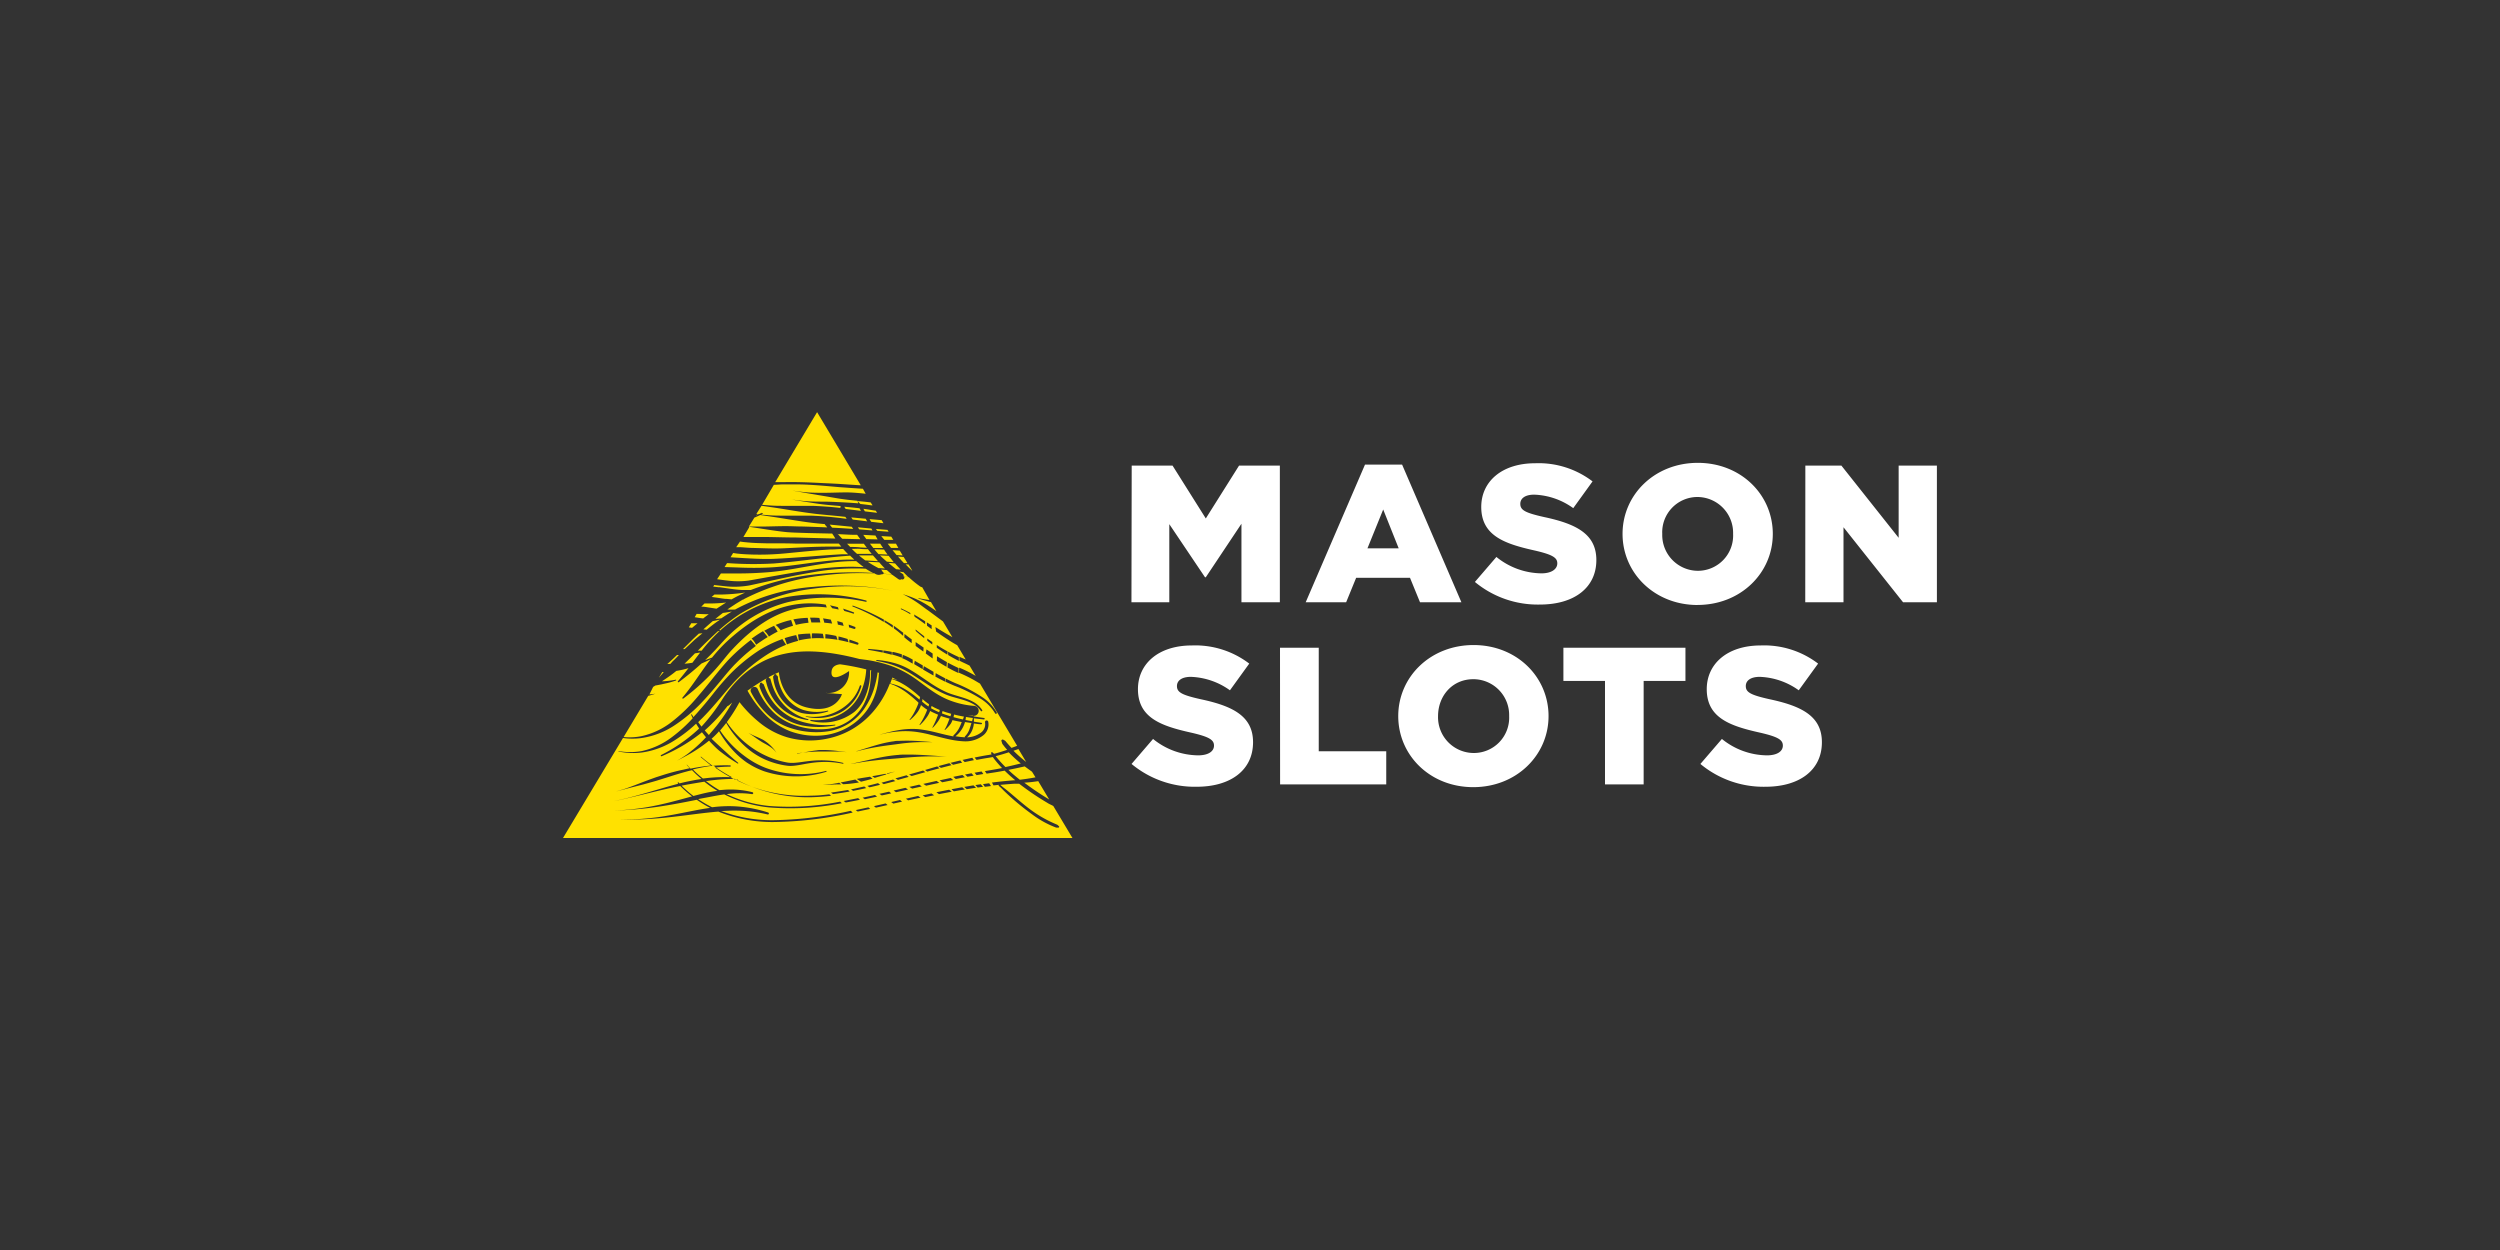
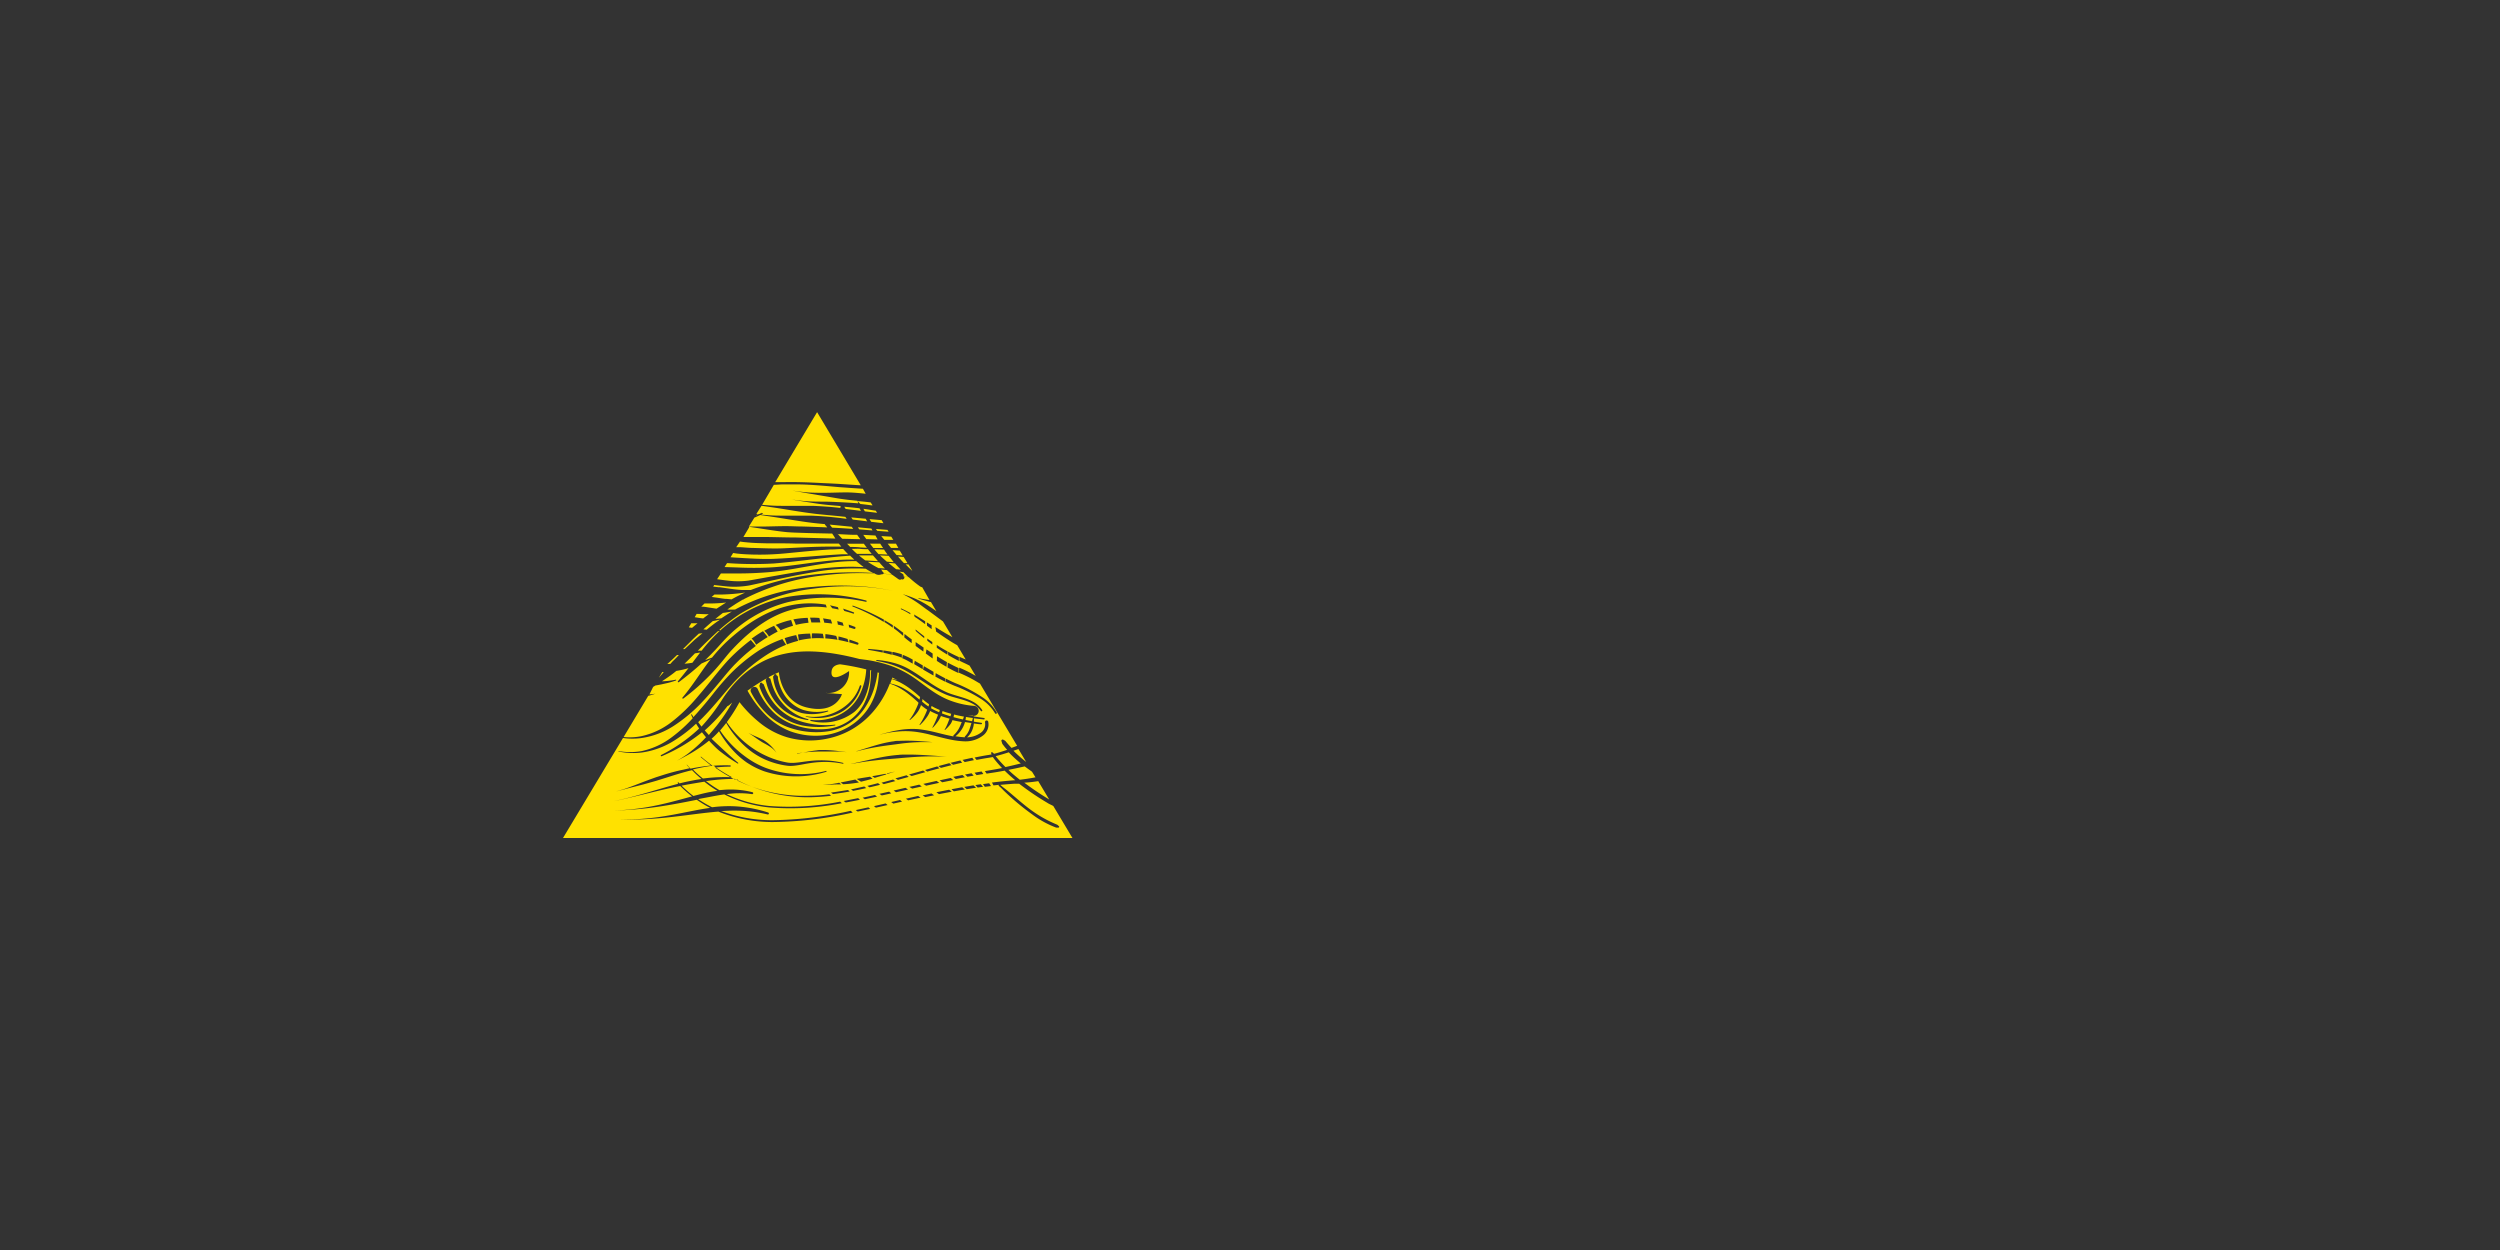
<svg xmlns="http://www.w3.org/2000/svg" id="Layer_1" data-name="Layer 1" viewBox="0 0 500 250">
  <rect x="0" y="0" width="500" height="250" fill="#333333" stroke="none" />
  <defs>
    <style>.cls-1{fill:#fff;}.cls-1,.cls-2{fill-rule:evenodd;}.cls-2{fill:#ffe100;}</style>
  </defs>
  <title>3119_500x250_dark</title>
-   <path class="cls-1" d="M226.29,120.45h7.57V104.83L241,115.45h.16l7.13-10.7v15.7h7.68V93.12h-8.16l-6.65,10.57-6.65-10.57h-8.17Zm34.81,0h8.13l2-4.89H282l2,4.89h8.28L280.42,92.92H273l-11.86,27.53Zm12.39-10.78,3.15-7.77,3.1,7.77ZM308,120.91c6.77,0,11.27-3.32,11.27-8.9,0-5.19-4-7.22-10.4-8.59-3.86-.86-4.81-1.4-4.81-2.65,0-1.06.91-1.84,2.78-1.84a14.16,14.16,0,0,1,7.81,2.7l3.86-5.35a17.77,17.77,0,0,0-11.47-3.63c-6.69,0-10.79,3.67-10.79,8.74,0,5.7,4.58,7.34,10.51,8.67,3.79.86,4.7,1.48,4.7,2.61s-1.11,2-3.18,2a14.55,14.55,0,0,1-9-3.28l-4.3,5A19.68,19.68,0,0,0,308,120.91Zm31.5.08c8.61,0,15.06-6.36,15.06-14.21s-6.38-14.21-15-14.21-15.05,6.36-15.05,14.21S330.92,121,339.52,121Zm.08-6.83a7.16,7.16,0,0,1-7.13-7.38,7.05,7.05,0,0,1,7-7.38,7.17,7.17,0,0,1,7.17,7.38A7.05,7.05,0,0,1,339.6,114.16Zm21.47,6.29h7.65v-15l11.91,15h6.77V93.12h-7.65v14.44L368.28,93.12h-7.21Zm-121.71,36.9c6.77,0,11.27-3.31,11.27-8.9,0-5.19-4-7.22-10.4-8.59-3.86-.86-4.82-1.4-4.82-2.65,0-1.06.92-1.84,2.79-1.84a14.23,14.23,0,0,1,7.81,2.69l3.86-5.34a17.79,17.79,0,0,0-11.47-3.63c-6.69,0-10.79,3.67-10.79,8.74,0,5.7,4.58,7.34,10.51,8.67,3.79.86,4.7,1.48,4.7,2.62s-1.11,1.95-3.19,1.95a14.53,14.53,0,0,1-9-3.28l-4.3,5A19.77,19.77,0,0,0,239.36,157.35Zm16.68-.47h21.23v-6.63h-13.5v-20.7H256Zm38.64.55c8.6,0,15.05-6.36,15.05-14.21s-6.37-14.21-15-14.21-15.06,6.36-15.06,14.21,6.37,14.21,15,14.21Zm.08-6.83a7.16,7.16,0,0,1-7.13-7.38c0-4,2.82-7.38,7.05-7.38a7.17,7.17,0,0,1,7.17,7.38A7.06,7.06,0,0,1,294.76,150.6ZM321,156.88h7.73V136.19h8.36v-6.64H312.68v6.64H321Zm32.1.47c6.78,0,11.28-3.31,11.28-8.9,0-5.19-4-7.22-10.4-8.59-3.86-.86-4.82-1.4-4.82-2.65,0-1.06.92-1.84,2.79-1.84a14.17,14.17,0,0,1,7.8,2.69l3.87-5.34a17.79,17.79,0,0,0-11.47-3.63c-6.69,0-10.8,3.67-10.8,8.74,0,5.7,4.58,7.34,10.52,8.67,3.78.86,4.7,1.48,4.7,2.62s-1.12,1.95-3.19,1.95a14.53,14.53,0,0,1-9-3.28l-4.3,5A19.72,19.72,0,0,0,353.14,157.35Z" />
  <path class="cls-2" d="M130.63,137.38l.43-.27q1.14-.2,2.19-.45a15,15,0,0,0,1.93-.56.08.08,0,0,0,.06-.1.09.09,0,0,0-.11-.06,15.71,15.71,0,0,1-2.75.32c.76-.5,1.51-1,2.25-1.57l.64-.51a18.39,18.39,0,0,0,2.43-.55c-.64.83-1.33,1.7-2.1,2.6a.13.13,0,1,0,.18.19c1.74-1.31,3.21-2.53,4.52-3.72.62-.27,1.25-.55,1.88-.89-.3.36-.59.74-.88,1.14-.45.61-.88,1.24-1.34,1.89-1.08,1.55-2.18,3.16-3.46,4.67a.12.12,0,0,0,0,.18.13.13,0,0,0,.19,0,45.9,45.9,0,0,0,5.27-4.63c.68-.69,1.3-1.38,1.87-2.06,1-1.16,1.81-2.27,2.62-3.1,3.82-4.09,7.4-6.48,10.9-7.65a18.15,18.15,0,0,1,8-.75l-.19-.57a19.14,19.14,0,0,0-8.11.39c-3.74,1-7.67,3.23-11.95,7.24a35.34,35.34,0,0,0-2.73,3,.07.07,0,0,0-.09,0c-.42.17-.84.32-1.25.46.58-.56,1.13-1.09,1.64-1.63.73-.75,1.37-1.5,2-2.17a26.34,26.34,0,0,1,13-7.81,35.87,35.87,0,0,1,15.5-.05.13.13,0,0,0,.16-.1.14.14,0,0,0-.11-.16,37,37,0,0,0-15.78-.71,28.09,28.09,0,0,0-14.15,7.41c-.82.84-1.67,1.72-2.49,2.74-.16.19-.31.39-.47.59h-.76l.86-.87c1-1,2.06-2,3.13-3l.37-.08a.1.1,0,0,0,.08-.11.09.09,0,0,0-.11-.06h-.07a36.26,36.26,0,0,1,4.17-3.23,37,37,0,0,1,14.78-5.06,49.2,49.2,0,0,1,7.92-.45,44.79,44.79,0,0,1,7.9.9v0a0,0,0,0,0,0,0,47.38,47.38,0,0,0-7.89-1,57.5,57.5,0,0,0-8,.2,38.92,38.92,0,0,0-15.38,4.37l-.3.16a13.08,13.08,0,0,1-1.55,0c.48-.35,1-.68,1.48-1s1.07-.65,1.63-1l.11,0s.06,0,.07-.07a45.93,45.93,0,0,1,15.48-4.7,58.47,58.47,0,0,1,9.23-.48l1.34,0,.14.06a1.34,1.34,0,0,0,1.33.15.31.31,0,0,0,.32-.08c.62,0,1.25.11,1.86.19l1,.71a1.67,1.67,0,0,0,.4.25.23.23,0,0,0,.14,0c.16,0,.13,0,.29-.09a.38.38,0,0,0,.51-.12.39.39,0,0,0,0-.45l.93.16a23.31,23.31,0,0,0,2.12,1.74l.23.16a1.74,1.74,0,0,0,.36.13L185.9,120c-.72-.1-1.43-.22-2.14-.36a.08.08,0,0,0-.09,0,.08.08,0,0,0,.06.09c.76.24,1.53.45,2.3.66l.15,0,1.1,1.85-.51-.36c-.6-.41-1.19-.81-1.81-1.17a19.57,19.57,0,0,0-4.41-1.87s0,0,0,0,0,0,0,0a21.58,21.58,0,0,1,3.05,1.78c.68.47,1.33,1,2,1.45,1,.74,2,1.48,3,2.22l1.88,3.15-.89-.51c-.85-.49-1.68-1-2.49-1.51,0,.28.09.58.12.89.64.45,1.28.9,1.93,1.33s1.53,1,2.29,1.4l1.7,2.85,0,0c-.42-.16-.83-.34-1.25-.53,0,.26,0,.52,0,.78.32.16.64.32.95.46s.69.33,1.07.52l1.23,2.06a26.33,26.33,0,0,0-2.71-1.4l-.59-.25-.06,1,.29.14a28.07,28.07,0,0,1,3,1.5l.93.55,7.43,12.44c-.38.14-.75.29-1.13.42-.38-.4-.74-.81-1.1-1.24a1.22,1.22,0,0,0-.15-.17,2.17,2.17,0,0,0-.33-.19.27.27,0,0,0-.37,0,.26.26,0,0,0,0,.37,1.78,1.78,0,0,0,.1.38,2.18,2.18,0,0,0,.22.31c.24.32.49.62.76.93-.94.32-1.82.59-2.62.79l-.27-.24a.19.19,0,0,0-.27-.05.2.2,0,0,0,0,.27l.06.14-.54.1c-1,.15-1.91.33-2.87.53l.39.47c.86-.16,1.71-.32,2.57-.45l.7-.12.08.13c.11.17.23.31.35.47.44.55.91,1.08,1.4,1.6-.84.17-1.63.31-2.35.43l-1.08.18.34.51.83-.13c.84-.12,1.78-.28,2.78-.47.67.67,1.39,1.31,2.12,1.92h-.12c-1.52.11-3,.27-4.54.46l.31.57,1.09-.11h0c-.08.18-.11,0-.07.16,0,0,.06.06.09.08l.47.43c.22.21.43.45.67.67a49.73,49.73,0,0,0,5.41,4.51,19.29,19.29,0,0,0,4.64,2.61,1.31,1.31,0,0,0,.28.09,1.84,1.84,0,0,0,.33,0,.16.16,0,0,0,.21-.11.16.16,0,0,0-.1-.22,2.39,2.39,0,0,0-.23-.22,2.06,2.06,0,0,0-.26-.12,24.29,24.29,0,0,1-4.53-2.49c-1.92-1.33-3.69-3-5.42-4.39-.25-.21-.51-.39-.75-.59l-.48-.41h0c1-.09,2-.17,2.93-.23l.85,0a53.75,53.75,0,0,0,5.61,3.81,2.07,2.07,0,0,0,.32.19c.25.14.52.25.77.39l.13.07,3.83,6.4H112.6l12-20a13.48,13.48,0,0,0,3.75,0,16.13,16.13,0,0,0,6.57-2.54,30.93,30.93,0,0,0,5.41-4.55c1.26-1.31,2.41-2.68,3.47-3.95,1.25-1.5,2.35-2.88,3.37-3.88a34.72,34.72,0,0,1,4-3.49l-1-1.19a36.64,36.64,0,0,0-4.1,3.58c-1,1-2.18,2.45-3.44,4-1,1.26-2.12,2.63-3.3,4a33.34,33.34,0,0,1-4.91,4.74,15.13,15.13,0,0,1-6.12,2.91,12.11,12.11,0,0,1-3.58.18l4.93-8.24c.46-.12.94-.26,1.43-.43,0,0,0,0,0,0s0,0,0,0q-.61.1-1.2.15Zm39.88,25.14a75.83,75.83,0,0,1-16,1.89,29.1,29.1,0,0,1-10.84-2.09c-.64.05-1.28.11-1.91.18-3.57.38-7.24,1-11.77,1.28-1.93.12-4,.2-6.33.12h0l0,0a52.05,52.05,0,0,0,6.32-.27c4.5-.48,8.11-1.48,11.66-2l.38-.06h0c-.47-.24-.92-.49-1.37-.77s-.87-.55-1.29-.84h0c-2.9.57-6.08,1.22-9.76,1.66-1.16.14-2.37.25-3.64.34s-2.38.14-3.64.14h0s0,0,0,0c1.26,0,2.48-.09,3.64-.2s2.46-.29,3.61-.49c3.32-.58,6.19-1.42,8.84-2.13a25.28,25.28,0,0,1-2.36-2.08c-2.47.49-4.92,1.08-7.38,1.68-1.17.28-2.35.57-3.53.84-.78.18-1.57.36-2.36.51h0c.79-.17,1.58-.35,2.36-.54,1.17-.29,2.35-.61,3.51-.94,2.33-.66,4.65-1.38,7-2l-.08-.09a.11.11,0,1,1,.16-.15l.16.17c.51-.12,1-.25,1.54-.36s1.32-.27,2-.39l.86-.13h0c-.32-.27-.63-.56-.94-.84s-.63-.62-.94-.93h0c-1.62.39-3.21.88-4.8,1.39l-2.37.74c-.85.25-1.7.48-2.56.72-1.28.34-2.58.64-3.87,1l-1.61.41a0,0,0,0,1,0,0h0c.54-.16,1.09-.31,1.63-.48,1.3-.43,2.56-.94,3.84-1.43l1.27-.48,1.29-.46,1.63-.52c1.27-.39,2.56-.74,3.86-1,.4-.1.81-.19,1.22-.27l-.32-.36-.29-.33,0,0s0,0,0,0v0a0,0,0,0,1,0,0l0,0,0,0a.08.08,0,0,1,.08,0l0,0,0,0,.21.24.48.53a40.54,40.54,0,0,1,4.12-.63h0c-.34-.25-.68-.52-1-.79l-.54-.44-.54-.45,0,0,0,0v-.08l0,0,0,0a.11.11,0,0,1,.08,0h0l0,0,.4.34c.62.52,1.25,1,1.89,1.48h0a31.52,31.52,0,0,1,3.51-.09.13.13,0,0,1,.13.13.13.13,0,0,1-.14.13,29.85,29.85,0,0,0-3,.18h0c.64.45,1.28.87,1.94,1.27s1.3.77,2,1.11l.48,0a.12.12,0,0,1,.12.14.12.12,0,0,1-.05.1,30.57,30.57,0,0,0,14.81,3c1.19,0,2.37-.13,3.56-.27l.34.3c-1.29.15-2.59.25-3.89.29A30.8,30.8,0,0,1,147,155.78a39,39,0,0,0-5.55.41l-.28,0a24,24,0,0,0,2.71,1.84l.84-.07a17.82,17.82,0,0,1,5.77.48.2.2,0,0,1,.15.24.2.2,0,0,1-.23.15,17.58,17.58,0,0,0-5.07,0,25.38,25.38,0,0,0,8.57,2.37,51.81,51.81,0,0,0,14.1-.87l.36.31a52.69,52.69,0,0,1-14.49.85,25.61,25.61,0,0,1-9-2.6h-.08c-.73.1-1.46.23-2.21.37l-2.23.42-.73.14a23.28,23.28,0,0,0,2.79,1.63c.73-.09,1.44-.16,2.17-.19a23.86,23.86,0,0,1,3.67.1,26.14,26.14,0,0,1,5.37,1.14.21.21,0,0,1,.14.25.2.2,0,0,1-.25.14,27.25,27.25,0,0,0-5.32-.74,32.32,32.32,0,0,0-3.56.05l-.43,0a29.1,29.1,0,0,0,10.27,1.84,75,75,0,0,0,15.66-1.88l.35.3Zm3.17-1.05.36.31-2.5.53-.39-.29Zm3.45-.78.39.32-2.35.52a4,4,0,0,0-.39-.3l2.34-.54ZM180,160l.42.33-1.75.39-.43-.31L180,160Zm-8.38-.37.37.32c-.95.2-1.9.38-2.83.55l-.43-.3Zm12-.44.5.34-2.49.54-.45-.33,2.44-.55Zm24-3,2.22,3.71-.13-.08c-1.65-1-3.3-2.11-4.86-3.29C205.66,156.5,206.59,156.39,207.57,156.24ZM175,159l.41.33-2.45.52-.43-.31Zm11.31-.31.51.37-1.77.36-.52-.35,1.78-.38Zm-45.41-2.36-1.38.23-2,.34-1.21.23h0c.37.37.76.72,1.15,1.07s.8.66,1.21,1v0l1.51-.39c.77-.19,1.51-.36,2.25-.48.35-.07.71-.12,1.05-.16a24.43,24.43,0,0,1-2.62-1.84Zm36.92,2,.44.34-1.28.29-.63.13-.47-.32Zm12-.39.54.4-2,.38-.56.11-.53-.38,1-.2,1.57-.31ZM169.6,158l.34.3q-1.66.31-3.33.51l-.42-.29C167.32,158.36,168.46,158.18,169.6,158Zm11.5-.44.51.35-2.4.54-.48-.34,2.37-.55Zm11.34-.11.53.45c-.73.11-1.46.24-2.19.37l-.49-.42Zm-19.56-.13.37.3c-.88.2-1.75.39-2.63.55l-.42-.28C171.1,157.68,172,157.49,172.88,157.29Zm21.81-.25.52.48-1.87.29-.48-.46Zm-10.84-.15.51.37-1.93.43-.56-.34,1.5-.34.48-.12Zm12.31-.07.45.51-1.08.15-.45-.5.8-.12Zm-20.53-.2.39.31c-.7.18-1.41.35-2.12.51l-.43-.29C174.19,157,174.91,156.81,175.63,156.62Zm22.2,0,.37.56-1.23.15-.37-.54,1.23-.17Zm-10.51-.47.52.39-2.62.57-.56-.36Zm-19.48.36.39.34c-.67,0-1.35,0-2,.06h-1.8a0,0,0,0,1,0,0h0l1.19-.08c.6,0,1.19-.13,1.77-.22Zm3.23-.63.72.58c-.46.09-.92.15-1.39.21s-1.17.12-1.76.15l-.52-.36c.85-.15,1.69-.33,2.53-.5Zm7.55,0,.45.31-2.33.61-.44-.29Zm11.52-.32.5.42-2.19.45-.54-.39ZM174,155.34l.51.39c-.54.16-1.07.31-1.61.44l-.7.17-.86-.56.7-.12c.49-.09,1-.16,1.48-.24Zm7.31-.29.44.33-2.16.6-.51-.3Zm25.79.42c-1.13.21-2.19.37-3.14.48l-.48-.39c-.62-.51-1.23-1-1.8-1.59l1.49-.3,1.77-.39.46.34c.34.25.68.49,1,.72ZM192.49,155l.49.45-1.82.35-.51-.43Zm-49.78-1.88a37,37,0,0,0-3.64.65l-.49.12c.64.65,1.3,1.25,2,1.81l.83-.09a32.29,32.29,0,0,1,5-.16A34,34,0,0,1,142.71,153.14Zm34.41,1.63.18.12-.36.11-2,.59-.52-.33c.84-.14,1.68-.29,2.52-.46l.14,0Zm17.19-.1.42.48-1.24.22-.49-.44Zm-37.84-26.86.74,1.17a24,24,0,0,0-3.5,1.77,34.49,34.49,0,0,0-6.16,4.93c-1,1-2.14,2.36-3.4,3.85-1.07,1.26-2.23,2.62-3.51,3.92-.32.33-.66.65-1,1,.21.3.43.6.66.89a38.37,38.37,0,0,0,4.28-5.64,25.09,25.09,0,0,1,3.57-4.28,21.22,21.22,0,0,1,4.08-2.94,17.54,17.54,0,0,1,4.77-1.72c3.82-.81,8.5-.58,14.66,1l.19.05,1.65.22a27,27,0,0,1,4.43,1.07,20.43,20.43,0,0,1,4.16,2c2.53,1.64,4.4,3.49,7.26,4.75a17.11,17.11,0,0,0,5.39,1.34,1,1,0,0,1,0,2h0v.11c.68.12,1.37.22,2.06.31a.15.15,0,0,1,.13.17.15.15,0,0,1-.16.13c-.67-.07-1.33-.14-2-.23a5.15,5.15,0,0,1,0,.68l1.5.22a.15.15,0,0,1,.13.16.16.16,0,0,1-.17.13c-.49,0-1-.1-1.47-.16,0,.06,0,.11,0,.16a4.58,4.58,0,0,1-.53,1.62,3.79,3.79,0,0,1-.82,1,4.94,4.94,0,0,0,2.86-1,2.12,2.12,0,0,0,.74-2,.32.32,0,0,1,.27-.37.32.32,0,0,1,.37.26,2.78,2.78,0,0,1-.92,2.64,5.78,5.78,0,0,1-3.86,1.27,18.17,18.17,0,0,1-2.87-.37c-1.3-.27-2.57-.62-3.86-.94a25.1,25.1,0,0,0-2.55-.53,16,16,0,0,0-3.85-.14c-.65.05-1.3.13-1.94.24s-1.28.27-1.91.43h0c.59-.19,1.2-.35,1.81-.5a24.39,24.39,0,0,1,2.78-.55,16.11,16.11,0,0,1,3.18-.08,26,26,0,0,1,2.64.44c1.29.29,2.56.65,3.85.91l.54.11a.23.23,0,0,1,.05-.26,5.08,5.08,0,0,0,1.23-1.72,6.14,6.14,0,0,0,.25-.59l.13-.31c-.64-.12-1.27-.24-1.88-.39l0,.07a3.68,3.68,0,0,1-.34.69A7.29,7.29,0,0,1,189,146a0,0,0,0,1-.07,0,0,0,0,0,1,0-.07,9.94,9.94,0,0,0,.74-1.59l.24-.61q-.63-.17-1.23-.36l-.49-.17,0,0a5.68,5.68,0,0,1-.39.78,8.89,8.89,0,0,1-1.25,1.57,0,0,0,1,1-.08-.06,14.23,14.23,0,0,0,.86-1.81l.29-.74c-.47-.19-.91-.39-1.34-.61l-.25-.14-.08.19a5.41,5.41,0,0,1-.45.86A9.87,9.87,0,0,1,184,145a.08.08,0,0,1-.08,0,.06.06,0,0,1,0-.08A13.71,13.71,0,0,0,185,143c.1-.22.2-.44.29-.66l.15-.4a9.78,9.78,0,0,1-1.24-.93,5,5,0,0,1-.18.5,5.3,5.3,0,0,1-.48.87A8.34,8.34,0,0,1,182,144a.06.06,0,0,1-.08-.08,9.64,9.64,0,0,0,1.18-1.92c.11-.22.21-.44.31-.67s.19-.44.27-.68l0-.14a28.12,28.12,0,0,0-2.52-2.11,16.09,16.09,0,0,0-1.37-.87,10.48,10.48,0,0,0-1.83-.8,19.61,19.61,0,0,1-1.07,2.32,18.71,18.71,0,0,1-2.33,3.36,16.64,16.64,0,0,1-4.11,3.42,16.34,16.34,0,0,1-5,1.9,16.56,16.56,0,0,1-8-.27,16.15,16.15,0,0,1-5.87-3.22,24.52,24.52,0,0,1-3.68-3.81,34.25,34.25,0,0,1-2.54,4,19.47,19.47,0,0,0,5.21,5.24,17.68,17.68,0,0,0,2.6,1.47,17.44,17.44,0,0,0,4.26,1.36c1.74.32,3.73-.42,6.68-.44a18.62,18.62,0,0,1,4.51.52.1.1,0,0,1,.07.1.1.1,0,0,1-.11.07,17.73,17.73,0,0,0-4.46-.34c-3,.14-5,1-6.79.72a16,16,0,0,1-4.48-1.3,15.44,15.44,0,0,1-2.68-1.6,19,19,0,0,1-4.93-5.64c-.39.52-.79,1-1.22,1.5a20.64,20.64,0,0,0,4.87,5.1,18.3,18.3,0,0,0,2,1.32,16.53,16.53,0,0,0,2.2,1.05,20.21,20.21,0,0,0,12.11.62.09.09,0,0,1,.11.07.09.09,0,0,1-.06.11,20.44,20.44,0,0,1-12.43-.11,15.81,15.81,0,0,1-2.43-1.11c-.33-.19-.66-.4-1-.61a17.18,17.18,0,0,1-2.06-1.69,20.81,20.81,0,0,1-3.53-4.59l-.26.3a15.06,15.06,0,0,1-1.14,1.12l-.08.07c.45.44.91.87,1.37,1.29l.89.83.9.82c.71.65,1.42,1.28,2.15,1.88a.09.09,0,0,1,0,.13.09.09,0,0,1-.13,0c-.81-.51-1.62-1-2.4-1.6-.33-.24-.66-.49-1-.75s-.57-.47-.84-.72-.78-.77-1.16-1.17l-.29-.32a27.94,27.94,0,0,1-4.68,3.1c-.57.31-1.14.62-1.74.91a0,0,0,0,1,0,0s0,0,0,0a23,23,0,0,0,2-1.26c.45-.32.86-.68,1.27-1a26.72,26.72,0,0,0,2.54-2.43c-.28-.34-.55-.68-.81-1l-.27.22a33.07,33.07,0,0,1-7.78,4.57.13.13,0,0,1-.18-.06.14.14,0,0,1,.07-.18,32.18,32.18,0,0,0,7.28-5l.32-.31c-.22-.31-.42-.63-.61-.95a28.64,28.64,0,0,1-4.24,3.29,16.37,16.37,0,0,1-6.6,2.47,13.9,13.9,0,0,1-4.65-.2.09.09,0,0,1-.06-.08.07.07,0,0,1,.08,0,13.24,13.24,0,0,0,4.58,0,15.38,15.38,0,0,0,6.14-2.86,29.29,29.29,0,0,0,4.08-3.72c-.1-.21-.21-.41-.3-.62a.09.09,0,0,1,0-.13.11.11,0,0,1,.13,0l.3.53.71-.79c1.19-1.34,2.31-2.69,3.34-4a50.91,50.91,0,0,1,3.48-4,35.36,35.36,0,0,1,5.32-4.37,22.54,22.54,0,0,1,4.71-2.36Zm28.14,26.3.47.34-2.76.78-.51-.31C182.74,154.65,183.67,154.37,184.61,154.11Zm11.72.21.33.5-1.35.23c-.13-.17-.27-.33-.4-.48.47-.09.94-.18,1.42-.25Zm-19,.39,1.7-.38h0s0,0,0,0l-1.53.46Zm10.12-1.41.45.38c-.82.21-1.64.44-2.46.66L185,154Zm2.42-.65.44.41c-.71.17-1.41.36-2.12.54l-.52-.36,2.2-.59Zm11.86-2.16c-.92.3-1.8.56-2.6.76l.25.31c.54.65,1.11,1.27,1.71,1.87.78-.17,1.61-.36,2.45-.57l.62-.15A24.42,24.42,0,0,1,201.78,150.49Zm-9.68,1.62.38.45c-.61.13-1.22.28-1.82.42l-.52-.39Zm-21.9.71,2.41-.4c1.95-.29,3.76-.47,5.64-.62l1.38-.11c.67-.06,1.36-.13,2.07-.18,1.42-.11,2.94-.21,4.63-.21,1,0,2,0,3.1.07h0s0,0,0,0c-1-.1-2-.17-2.9-.23-2-.14-3.78-.23-5.44-.2-.46,0-.92,0-1.36.06-.66.05-1.3.13-1.94.22-1.78.27-3.48.67-5.33,1.09l-2.26.5s0,0,0,0Zm24.31-1.25.32.48-1.84.39-.43-.44Zm9.23-1.74,1.55,2.59-.49-.39c-.73-.59-1.4-1.21-2.06-1.86Zm-44.29.85,1.26-.15c1-.12,1.95-.17,2.93-.2l.72,0,1.07,0c.74,0,1.53,0,2.4,0l1.6.12h0l-1.49-.19a27.82,27.82,0,0,0-2.81-.24h-.71c-.34,0-.67,0-1,.07-.93.1-1.82.28-2.79.45l-1.18.22h0A0,0,0,0,0,159.45,150.68Zm-9.73-4.1.9.61c.45.31.89.63,1.33.92l.56.36.58.32a11.74,11.74,0,0,1,1.31.82,5.7,5.7,0,0,1,.52.46,3.87,3.87,0,0,1,.43.55h0s0,0,0,0a4.8,4.8,0,0,0-.65-.92,8.23,8.23,0,0,0-1.24-1.18c-.2-.15-.41-.3-.63-.44a3.88,3.88,0,0,0-.45-.24c-.59-.3-1.24-.54-1.88-.85-.27-.13-.52-.27-.79-.41h0Zm21.61,3.72c.65-.16,1.28-.32,1.89-.45,1.55-.35,3-.57,4.48-.77l1.09-.14,1.64-.22a36.46,36.46,0,0,1,3.69-.27c.78,0,1.6,0,2.48,0h0a0,0,0,0,0,0,0c-.82-.08-1.58-.13-2.32-.18a36.2,36.2,0,0,0-4.36-.08c-.37,0-.73,0-1.09.09-.52.06-1,.15-1.54.26-1.4.3-2.74.72-4.2,1.18l-1.77.55s0,0,0,0ZM193,144.41q-.08.27-.18.54a5.39,5.39,0,0,1-1.73,2.3,16.71,16.71,0,0,0,1.87.21h0a.21.21,0,0,1,.07-.21,3.86,3.86,0,0,0,.89-1.48l.17-.51.2-.66Zm-27.76-5.83a4.13,4.13,0,0,0,4.57-4.37s-3.85,2.78-3.49,0c.12-.93.9-1.26,1.69-1.35a48.72,48.72,0,0,1,5.16,1l.08,0a13.42,13.42,0,0,1-1.2,4.85,9.32,9.32,0,0,1-1.93,2.7,10,10,0,0,1-7.94,2.57.11.11,0,0,0-.12.09.11.11,0,0,0,.09.12,10.17,10.17,0,0,0,8.81-1.88,8.06,8.06,0,0,0,1.76-2.27,12.67,12.67,0,0,0,1.3-6l.25.06a.77.77,0,0,0-.07.27A17.87,17.87,0,0,1,174,137a12.2,12.2,0,0,1-1.24,3.84,9.48,9.48,0,0,1-3,3.35,9.62,9.62,0,0,1-4.21,1.58,15,15,0,0,1-6.73-.8,11,11,0,0,1-4.41-2.79,14.79,14.79,0,0,1-2.87-4.38.72.72,0,0,0-1-.33.7.7,0,0,0-.32,1,16.13,16.13,0,0,0,3.41,4.53,12.08,12.08,0,0,0,4.93,2.75,16.22,16.22,0,0,0,7,.52,10.76,10.76,0,0,0,7.65-5.08,14.58,14.58,0,0,0,1.52-3.23,19.73,19.73,0,0,0,.79-3.48l.31.1a.86.86,0,0,0-.06.23,15.49,15.49,0,0,1-.4,2.89,12.71,12.71,0,0,1-1.78,4.07,12,12,0,0,1-3.59,3.44,12.79,12.79,0,0,1-4.69,1.77,14.65,14.65,0,0,1-7.4-.78,14.26,14.26,0,0,1-4.95-3.37,21.74,21.74,0,0,1-3.46-4.7l1.13-.77c.91-.62,1.81-1.18,2.67-1.67v.07c-.09.11-.09.07-.16.19a.08.08,0,0,0,0,0,1.33,1.33,0,0,0,.09.44,10.59,10.59,0,0,0,.75,2.16,9.62,9.62,0,0,0,2,2.82,9,9,0,0,0,1.5,1.18,9.92,9.92,0,0,0,4.09,1.46s.11,0,.11-.07,0-.11-.07-.11a10.05,10.05,0,0,1-3.73-1.85,9.72,9.72,0,0,1-1.28-1.21,10.37,10.37,0,0,1-1.71-2.63,13.2,13.2,0,0,1-.7-2l-.11-.4v0c-.09-.11-.11-.05-.24-.11a.28.28,0,0,0-.14-.18,22.82,22.82,0,0,1,2.07-1c.15,1.34,1,5.85,5.42,7,6,1.54,7.2-2.62,7.2-2.62l-3.25-.24Zm-18.8,1.93-.63.54a.92.92,0,0,1-.31.16,35.24,35.24,0,0,1-4.55,4.87c.26.31.54.62.82.92l.41-.49c.48-.55.95-1.1,1.39-1.67A35.7,35.7,0,0,0,146.44,140.51Zm20.49,4.43a17.48,17.48,0,0,1-6.35-.54,12.23,12.23,0,0,1-2.48-1,10.84,10.84,0,0,1-3.59-3.13,12.06,12.06,0,0,1-1.54-2.81c-.08-.2-.16-.4-.22-.58a0,0,0,0,0,0,0c-.09-.11-.16-.09-.27-.17a.25.25,0,0,0-.31-.17.26.26,0,0,0-.18.32,1.09,1.09,0,0,0-.11.27v.06a2.81,2.81,0,0,0,.21.64,12.13,12.13,0,0,0,1.65,3,11.05,11.05,0,0,0,4,3.32,11.51,11.51,0,0,0,2.71.94,17.57,17.57,0,0,0,6.55,0,.09.09,0,0,0,.08-.1A.1.1,0,0,0,166.93,144.94Zm26.25-1.55c0,.2-.05.41-.08.61.43.08.87.17,1.31.24.06-.21.12-.42.16-.64C194.11,143.54,193.64,143.47,193.18,143.39Zm-2.39-.49,0,.1a3.29,3.29,0,0,1-.09.43c.62.17,1.24.32,1.89.46.07-.19.14-.38.2-.57C192.1,143.2,191.43,143.06,190.79,142.9Zm-29.62.44a10.22,10.22,0,0,0,6.79-.77,8.3,8.3,0,0,0,1.74-1.2,8.65,8.65,0,0,0,2.57-4.11.16.16,0,0,0-.11-.2.16.16,0,0,0-.2.1,8.45,8.45,0,0,1-2.6,3.82,9.83,9.83,0,0,1-1.65,1.13,10.28,10.28,0,0,1-6.52,1.14s-.05,0-.05,0S161.15,143.34,161.17,143.34Zm27.32-1.13c0,.15-.07.31-.11.46l.49.19c.4.14.81.28,1.23.4.05-.17.1-.33.14-.5l-1.05-.31Zm5.06.82,1.1.2,0-.1h-.09Zm-28-.91a9.28,9.28,0,0,1-5-.17,7,7,0,0,1-1.84-1,7.56,7.56,0,0,1-2.34-2.86,9.51,9.51,0,0,1-.77-2.38c0-.17,0-.32-.07-.48v0c-.06-.12-.12-.08-.22-.17a.25.25,0,0,0-.26-.24.26.26,0,0,0-.24.26.86.86,0,0,0-.18.2l0,.05a2,2,0,0,0,.06.54,9,9,0,0,0,.84,2.66,8,8,0,0,0,2.71,3.15,7.1,7.1,0,0,0,2.13.93,9.65,9.65,0,0,0,5.21-.32.09.09,0,0,0,.07-.11A.1.1,0,0,0,165.54,142.12Zm23.61-6.4c.61.31,1.25.62,1.94.92a29,29,0,0,1,5.44,2.85,9.19,9.19,0,0,1,2.81,3,.2.2,0,0,1-.08.26.19.19,0,0,1-.25-.08,8.7,8.7,0,0,0-2.74-2.83,28.73,28.73,0,0,0-5.41-2.7c-.63-.27-1.23-.53-1.8-.81C189.1,136.14,189.12,135.93,189.15,135.72Zm-2.85,5.47-.1.46.36.2q.6.32,1.26.6c.05-.15.09-.3.13-.45-.41-.17-.8-.35-1.18-.54Zm-11-9a19.34,19.34,0,0,1,3,.72,16.23,16.23,0,0,1,2,.8c.28.13.54.26.81.41.57.31,1.12.64,1.67,1,1.3.82,2.55,1.71,3.86,2.49a18.85,18.85,0,0,0,2.53,1.3c1.61.68,3.67.93,5.28,1.8a4.64,4.64,0,0,1,1.73,1.51.15.15,0,0,0,.2,0,.16.16,0,0,0,.05-.21,4.93,4.93,0,0,0-1.81-1.65c-1.61-.9-3.67-1.2-5.28-1.9a20.32,20.32,0,0,1-2.44-1.31c-1.11-.69-2.18-1.46-3.27-2.19-.73-.48-1.48-.95-2.26-1.37-.28-.14-.56-.28-.85-.4a12.68,12.68,0,0,0-2.08-.69,17.91,17.91,0,0,0-3.06-.5.07.07,0,0,0-.08.07A.07.07,0,0,0,175.31,132.22Zm9.18,7.63c0,.13,0,.26-.06.38l0,.14.11.09a9.48,9.48,0,0,0,1.16.87,3.43,3.43,0,0,0,.11-.46,10.85,10.85,0,0,1-1.18-.91l-.11-.11Zm-6.13-4c-.1.29-.2.57-.31.86a11.29,11.29,0,0,1,1.9.6c.28.13.57.27.86.44a17.34,17.34,0,0,1,2.29,1.56c.26.2.53.43.81.66,0-.17.08-.35.11-.53a25,25,0,0,0-2.31-1.89c-.49-.34-.94-.62-1.37-.86a10.94,10.94,0,0,0-2-.85Zm8.78-1.19c.37.21.74.42,1.12.62l.79.42-.06.65-1-.51-.91-.49Zm-8.69.89-.07.21c.38.09.74.18,1.1.29l-1-.5Zm-46-1.11h.31l-1,1.14Zm52.33-1.18,1.92,1.13,0,.75c-.7-.39-1.38-.79-2.09-1.2Zm4.77-.71c.71.39,1.44.75,2.16,1.09l0,1a24.11,24.11,0,0,1-2.21-1.12Zm-6.63-.38,1.63.94,0,.75c-.55-.31-1.11-.64-1.7-1,0-.23.08-.48.12-.73Zm4.48-.89.86.52c.37.22.74.44,1.12.65l-.08.94c-.5-.28-1-.58-1.47-.88l-.46-.3ZM135.78,131h-.38l-.82.79c-.37.34-.74.69-1.12,1h.6l.47-.53C134.94,131.89,135.36,131.45,135.78,131Zm4.23-.46-.19,0-.83.13c-.52.53-1.05,1.07-1.59,1.59l-.49.47c.51,0,1-.1,1.56-.17l.29-.38Zm40.54.43a11.85,11.85,0,0,1,1.3.57l.69.38,0,.81-1-.57a11,11,0,0,0-1.09-.52Zm9.06-.62c.73.39,1.44.75,2.16,1.07l0,.77c-.7-.36-1.42-.75-2.13-1.18Zm-4.31-.46,1.23.81,0,1-1.37-1Zm-6.83.51.19,0a15.32,15.32,0,0,1,1.62.44l.09,0,0,.7a18.28,18.28,0,0,0-1.81-.6l-.12,0Zm-1.8-.31c.56.08,1.13.17,1.69.29l0,.57c-.56-.15-1.13-.29-1.7-.42ZM187.35,129l.09.06c.7.45,1.4.86,2.09,1.24l-.06.63c-.7-.42-1.4-.89-2.11-1.38Zm-10.8,1.51c-1-.21-2-.39-2.84-.53a.1.1,0,0,1-.08-.1.09.09,0,0,1,.1-.09c.87.07,1.84.15,2.83.29Zm6.6-2.08,1.57,1.08-.05.81-1.54-1.13,0-.76Zm-42.66-1.78-.72.07c-.55.51-1.09,1-1.63,1.56l-1.54,1.53.35,0,2-1.88Zm12.13-.4.93,1.16-.33.2c-.64.4-1.3.85-2,1.34a5.75,5.75,0,0,0-.42-.69,3.14,3.14,0,0,0-.48-.54l.92-.64c.45-.3.9-.58,1.34-.83Zm17.26,1.66c.56.18,1.12.38,1.67.6a.22.22,0,0,1,.14.28.22.22,0,0,1-.28.14c-.52-.17-1-.31-1.55-.45Zm15.58-.2q.49.36,1,.69v.51c-.33-.26-.68-.51-1-.78Zm-26.22-.69.39,1.15c-.4.1-.8.21-1.2.34s-.69.23-1.05.37c-.13-.41-.28-.83-.45-1.25.38-.13.76-.24,1.14-.34s.78-.2,1.17-.27Zm21.67-.23c.48.38.94.74,1.43,1.08l0,.76-.36-.27c-.38-.28-.75-.58-1.13-.9Zm-13.21.5c.6.14,1.2.31,1.81.5l.19.65c-.68-.18-1.35-.33-2-.45Zm-5.68-.6.16,1a17.47,17.47,0,0,0-2.44.4c0-.38-.08-.78-.14-1.19A18.43,18.43,0,0,1,162,126.72Zm3.06.13a17.88,17.88,0,0,1,2.17.37l.26.77c-.81-.13-1.63-.23-2.45-.28C165.07,127.43,165.08,127.14,165.08,126.85Zm-2.7-.14a17.67,17.67,0,0,1,2.19.08l.2.91a18.07,18.07,0,0,0-2.44,0C162.35,127.42,162.37,127.06,162.38,126.71Zm20.74-.79c.58.48,1.15.93,1.73,1.37l0,.38c-.57-.46-1.13-.94-1.7-1.45Zm-28.32-.75.74,1.18c-.58.28-1.17.6-1.76,1a3.15,3.15,0,0,0-.3-.47,3,3,0,0,0-.64-.68A21.06,21.06,0,0,1,154.8,125.17Zm23.94,0c.73.49,1.33,1,1.9,1.4l0,.64c-.55-.47-1.14-1-1.85-1.49ZM158.22,124l.39,1.15-.71.22a18.62,18.62,0,0,0-1.78.69,4.49,4.49,0,0,0-1-1.07,21.53,21.53,0,0,1,2.37-.82Zm-14.3-.07c-.43.11-.89.2-1.37.29-.63.54-1.25,1.09-1.87,1.65l.65.07C142.17,125.26,143,124.59,143.92,124Zm41.64.66.77.49,0,.75-.92-.68-.05-.68Zm-15.82.33c.41.13.81.29,1.21.44a.22.22,0,0,1-.14.42l-1-.31-.07-.55Zm7.14-.89c.63.36,1.19.7,1.68,1l0,.52c-.49-.37-1-.74-1.66-1.13Zm-38.66.63h.16c.38,0,.75,0,1.12,0l-1.09.91-.65-.1.46-.76Zm29.23-.44q.54.14,1.08.3l.2.66-1.16-.26C167.54,124.71,167.5,124.47,167.45,124.24Zm-5.9-.67.15,1a16.28,16.28,0,0,0-2.54.44,5.11,5.11,0,0,0-.49-1.11A18,18,0,0,1,161.55,123.57Zm21.25-.65.38.22c.63.37,1.24.75,1.86,1.14l0,.58c-.67-.48-1.34-1-2-1.41l-.11-.07Zm-18.19.78c.52.06,1,.15,1.56.25l.26.79c-.52-.08-1.05-.14-1.57-.18A5.72,5.72,0,0,0,164.61,123.7Zm-2.58-.15c.62,0,1.24,0,1.85.07l.19.9c-.59,0-1.19,0-1.8,0A5.12,5.12,0,0,0,162,123.55Zm14.73.85-.14-.08a40.52,40.52,0,0,0-6.09-3,.09.09,0,0,1,.07-.17,43.1,43.1,0,0,1,6.17,2.79Zm-30.43-2.07-.39.07c-.44.08-.9.15-1.36.21-.51.39-1,.78-1.5,1.18a9.07,9.07,0,0,0,1.08-.09.06.06,0,0,1,.07,0C144.92,123.24,145.61,122.77,146.33,122.33Zm-7,.47c.67,0,1.37.07,2.07.06h.35c-.37.28-.75.56-1.11.85-.57-.06-1.13-.16-1.7-.25l.39-.66Zm42.75.08c-.6-.37-1.22-.73-1.86-1a.11.11,0,0,1-.05-.14.11.11,0,0,1,.14,0c.6.27,1.18.57,1.75.88Zm-13.5-1.14c.72.22,1.44.48,2.16.75a.14.14,0,0,1,.08.17.13.13,0,0,1-.17.08c-.6-.19-1.19-.37-1.79-.53A4.48,4.48,0,0,0,168.6,121.74Zm-2.56-.65c.52.11,1.05.23,1.57.37l.14.47c-.42-.1-.85-.18-1.28-.26A5.79,5.79,0,0,0,166,121.09Zm-20.85-.56c-.86.1-1.75.16-2.64.18-.54,0-1.09,0-1.62,0l-.66.65.23,0c.47,0,.93.12,1.41.18l1.42.22C143.94,121.33,144.56,120.92,145.19,120.53Zm3.83-2a38,38,0,0,1-4.79.4q-.67,0-1.32,0c-.19.16-.37.31-.55.48l.66.09c.69.09,1.36.22,2,.29.46,0,.9.08,1.33.1h0c.4-.23.81-.45,1.22-.66l1.37-.65ZM142.8,117l1.86.21a17.41,17.41,0,0,0,5.21-.12c4-.85,8.36-1.89,12.43-2.58a48.1,48.1,0,0,1,8.39-.82c.88,0,1.7,0,2.47.06a11.75,11.75,0,0,0,1.46.84l-1.09-.06a67.09,67.09,0,0,0-9.28.23A50.66,50.66,0,0,0,150.16,118c-.57,0-1.17,0-1.79,0-1.39-.08-2.86-.34-4.33-.54h0a.3.3,0,0,0-.21,0l-1.19-.14.17-.27Zm1.38-2.31.8,0c.91,0,1.82,0,2.73,0,2.13,0,4.25-.1,6.37-.28,4-.37,8.1-1.36,12.17-1.87a35.34,35.34,0,0,1,5-.31c.49.42,1,.82,1.5,1.19l-2.07-.07a51.67,51.67,0,0,0-8.47.64c-4.09.58-8.48,1.43-12.53,2.13a16.15,16.15,0,0,1-4.12,0c-.68-.07-1.4-.17-2.14-.28Zm35.73-.34.36.26a1.78,1.78,0,0,1,.36.25.47.47,0,0,1,.07.12c.05.15,0,.13,0,.29h0l1,.17q-.51-.48-1-1l-.75-.11Zm-3.67-.41a2.6,2.6,0,0,1,.29.42.3.3,0,0,1,.18.37v0l1.72.19c-.36-.29-.71-.59-1.06-.9l-1.12-.11Zm6.18.2h0c-.39-.36-.78-.74-1.16-1.13l-.14-.13.59,0,.72,1.21Zm-4.72-1.56q.75.66,1.53,1.26l.9.08c-.38-.41-.76-.82-1.12-1.24l-.85-.07Zm-4.14-.22a18.61,18.61,0,0,0,2,1.19l.13.07,1.3.07-.24-.23c-.31-.32-.61-.65-.91-1Zm-28.15.27h.21a72,72,0,0,0,9.11.07c4.44-.36,9.27-1.07,13.74-1.45l1.55-.12c.24.24.5.48.75.7l.09.09a40.44,40.44,0,0,0-4.66.19c-4.07.37-8.16,1.17-12.19,1.38-2.2.11-4.4.1-6.6,0l-2.5-.08Zm36.09,0-.7,0c-.41-.43-.81-.87-1.21-1.32l1.14.08ZM176,111.08c.44.45.91.86,1.38,1.26l1.38.1-.68-.84-.35-.44Zm-1.41,0h-.25c-.82,0-1.68,0-2.55,0,.41.35.83.68,1.26,1l2.55.16-.49-.57Zm-27.94-.48c.33.06.65.11,1,.14.93.1,1.88.14,2.82.17a53.53,53.53,0,0,0,6.58-.23c2.83-.27,5.95-.61,9-.78.86,0,1.73-.09,2.58-.11.32.36.65.71,1,1.06l-1.21,0c-4.48.25-9.32.74-13.76.92-2.13.09-4.88-.09-7.85-.27l-.7-.05.54-.89Zm33.89.49-1.22-.08-.19-.23-.62-.75,1.44.09Zm-5.65-1.19.3.34c.17.2.34.4.52.59l1.8.08c-.24-.32-.48-.63-.7-1h-.31C176,109.88,175.45,109.87,174.91,109.86Zm-4.54-.13c.35.35.69.69,1.06,1,1,0,2,0,2.93,0-.25-.3-.51-.61-.75-.93-.5,0-1,0-1.5-.06s-1.15,0-1.74,0ZM148,108.31l.73.1c.61.06,1.23.12,1.85.16.87.05,1.74.07,2.59.09,2.17,0,4.26,0,6,.06,2.18,0,5.29,0,8.6,0l0,0,.49.6-2.27,0c-3.09,0-6.22.2-9.08.33-2.07.1-4.14,0-6.21-.06-.89,0-1.77-.11-2.66-.15l-.8,0Zm26,.44c.22.29.45.57.68.85h.51l1.43,0-.25-.36c-.11-.17-.22-.34-.32-.51H174Zm5.67.84-1.4,0h-.06l-.67-.85,1.66,0Zm-10.25-.84.62.64c.7,0,1.39,0,2.07.1l1.27.06c-.21-.26-.41-.53-.61-.8Zm9.28-.78-1.72,0h-.12l-.6-.75,2,.11.42.69Zm-6.05-1,.62.85,2.25.06-.44-.78-2.43-.13Zm-5.15-.22.94,1,3.62.09-.63-.88-.56,0c-1.11,0-2.23-.1-3.37-.13Zm-17.73-1.4,1.32.2c1.85.28,3.69.59,5.56.8l.75.08c1,.08,2,.11,3,.14,1.86.07,3.73.09,5.58.14h.45c.22.31.43.63.64,1-3-.08-5.81-.14-7.82-.21-1.76,0-3.85-.07-6-.1l-2.57,0-2,0,1.15-1.93Zm27.95,1-2.26-.18-.28-.38,2.31.19.23.37Zm-6.15-.89.28.41,2.64.22-.21-.38Zm-5.63-.54.48.61c1.43.07,2.84.16,4.22.26l-.29-.44-2.73-.27Zm-15.06-1.4c.38-.15.77-.33,1.16-.52l2.79.41c2.48.38,5,.83,7.46,1.14.89.11,1.78.19,2.67.27h0c.05.21.25.34.38.52l.11.14c-1.62-.07-3.23-.13-4.85-.18-1.18,0-2.38-.08-3.56-.07-2,0-4,.12-6,.07l-1.26,0Zm25.82,1.13-2.46-.29q-.18-.27-.33-.54l2.42.21.37.62Zm-6.45-1.17.29.43,2.9.36-.31-.52-2.88-.27Zm-17.94-2.33,2.67.39c2.57.39,5.14.86,7.73,1.18.92.12,1.84.2,2.75.29s1.85.17,2.76.27l.85.09.26.4-1.55-.2c-.94-.1-1.9-.21-2.87-.28s-1.9-.14-2.87-.16c-1.72,0-3.44,0-5.17,0-1.15,0-2.3,0-3.44-.11l-1.21-.1.32-.17a.08.08,0,0,0,0-.12.09.09,0,0,0-.12,0h0l-.91.27.31,0-.1,0-.07,0h0l-.35.16-.13,0h0l0,0-.11,0,.11,0,0,0,.14-.06.34-.16-.34,0,.2-.05-.24,0Zm0,1.49.11-.06-.11,0,0,0-.47.23Zm23.1-.08-2.44-.29-.29-.51c.47.06.92.13,1.38.21l1.1.17Zm-6.56-1.21.08.13.2.31,3.06.38c-.1-.17-.19-.35-.28-.51-1-.12-2-.22-3.06-.31Zm-14.08-4.39c.58,0,1.15-.07,1.73-.08,1,0,1.92,0,2.88,0,1.6,0,3.2.11,4.8.23,1.28.1,2.55.23,3.83.33l1,.07c1.18.09,2.38.17,3.57.24l.56,1c-.59-.07-1.18-.12-1.77-.17s-1.36-.09-2-.1c-1.55,0-3.08.08-4.62.08-1,0-2.06,0-3.08-.07s-2.13-.21-3.17-.37c0,0,0,0,0,0s0,0,0,0c.5.1,1,.18,1.51.27l2.28.4,2.28.38c1.15.19,2.28.4,3.43.58.64.09,1.27.18,1.9.25l1.59.16c.05.17.1.33.15.51v0c-.71-.06-1.43-.11-2.15-.15-1.49-.09-3-.16-4.49-.19-1.35,0-2.69,0-4-.11-.9-.07-1.79-.19-2.67-.33a0,0,0,0,0,0,0s0,0,0,0c.84.17,1.68.3,2.53.43,1.26.2,2.53.42,3.81.57s2.35.23,3.53.33c-.08.08-.12,0-.12.27a.34.34,0,0,0,0,.1c-.85-.1-1.72-.19-2.58-.25s-2-.14-3-.17c-1.79,0-3.57,0-5.36,0-1.19,0-2.38,0-3.56-.11l-1.16-.09Zm19.74,4.1-.3,0c-.7-.1-1.41-.19-2.12-.26-.09-.09-.19-.15-.28-.24s-.2-.23-.31-.35c.89.08,1.77.16,2.64.28Zm-2.37-4c-1.4-.08-2.79-.18-4.19-.27-1.12-.07-2.24-.12-3.37-.17-2.62-.14-5.25-.25-7.87-.19l-1.67,0,8.38-14,8.72,14.6Z" />
</svg>